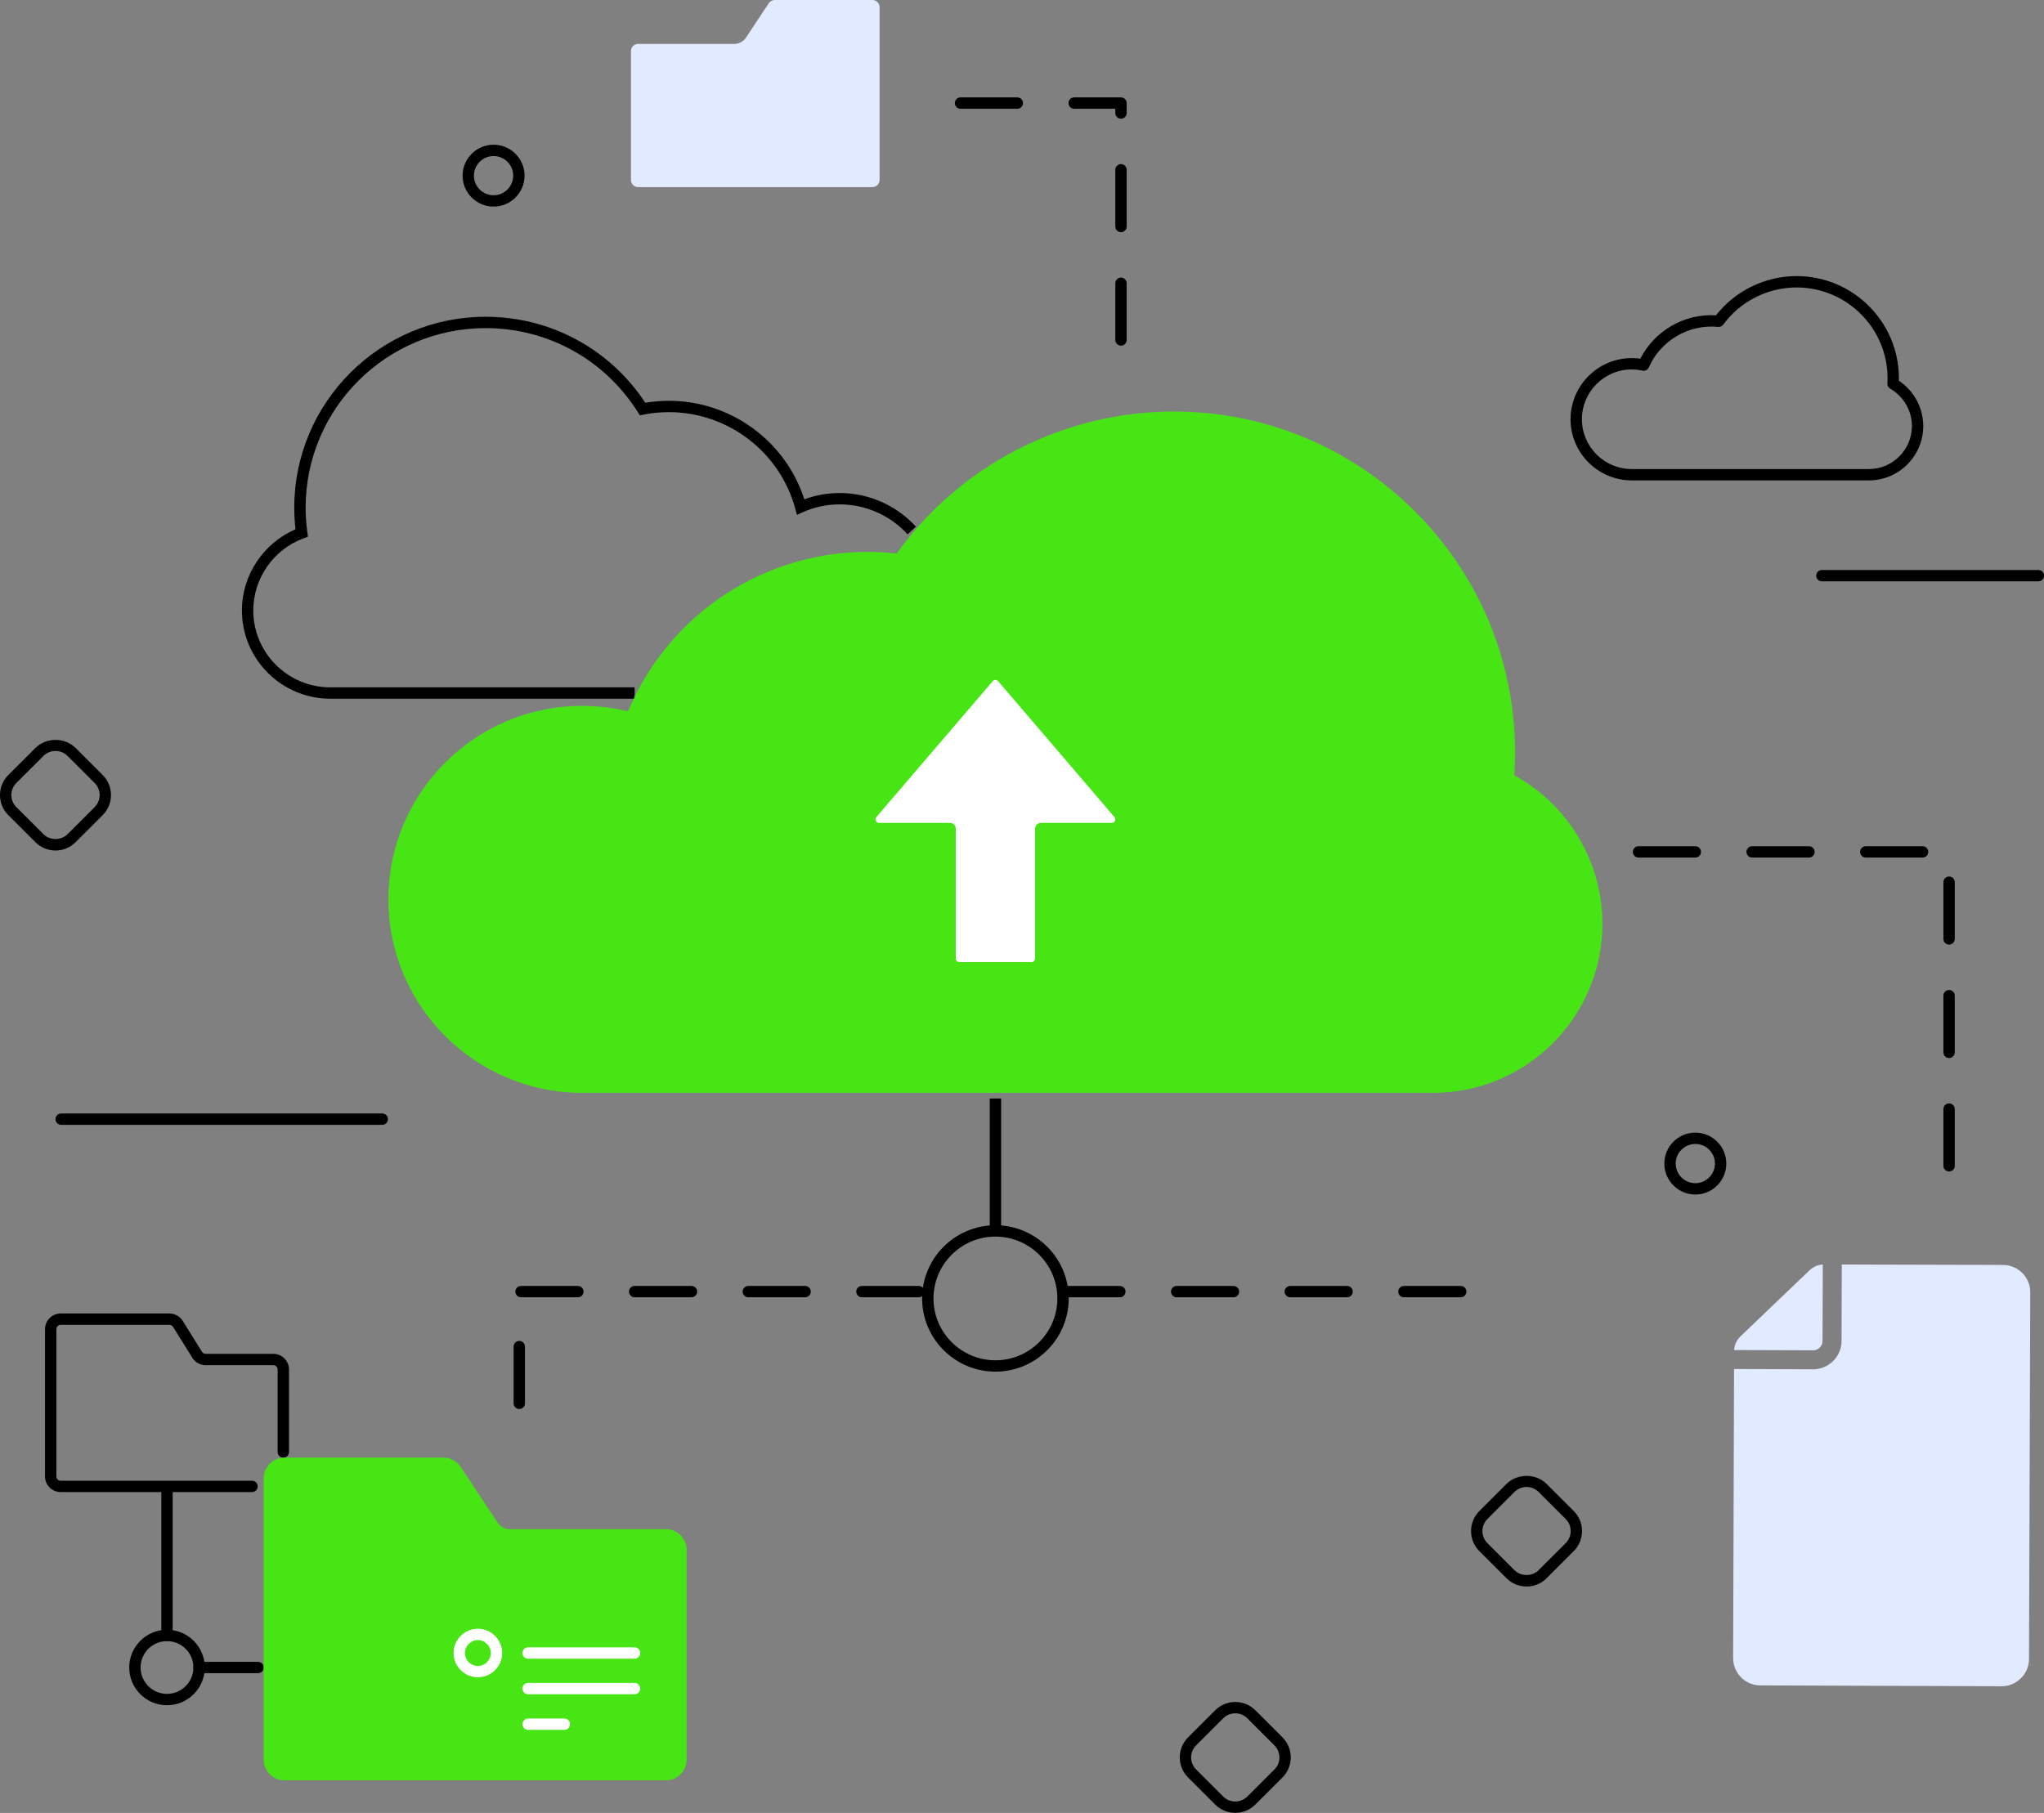
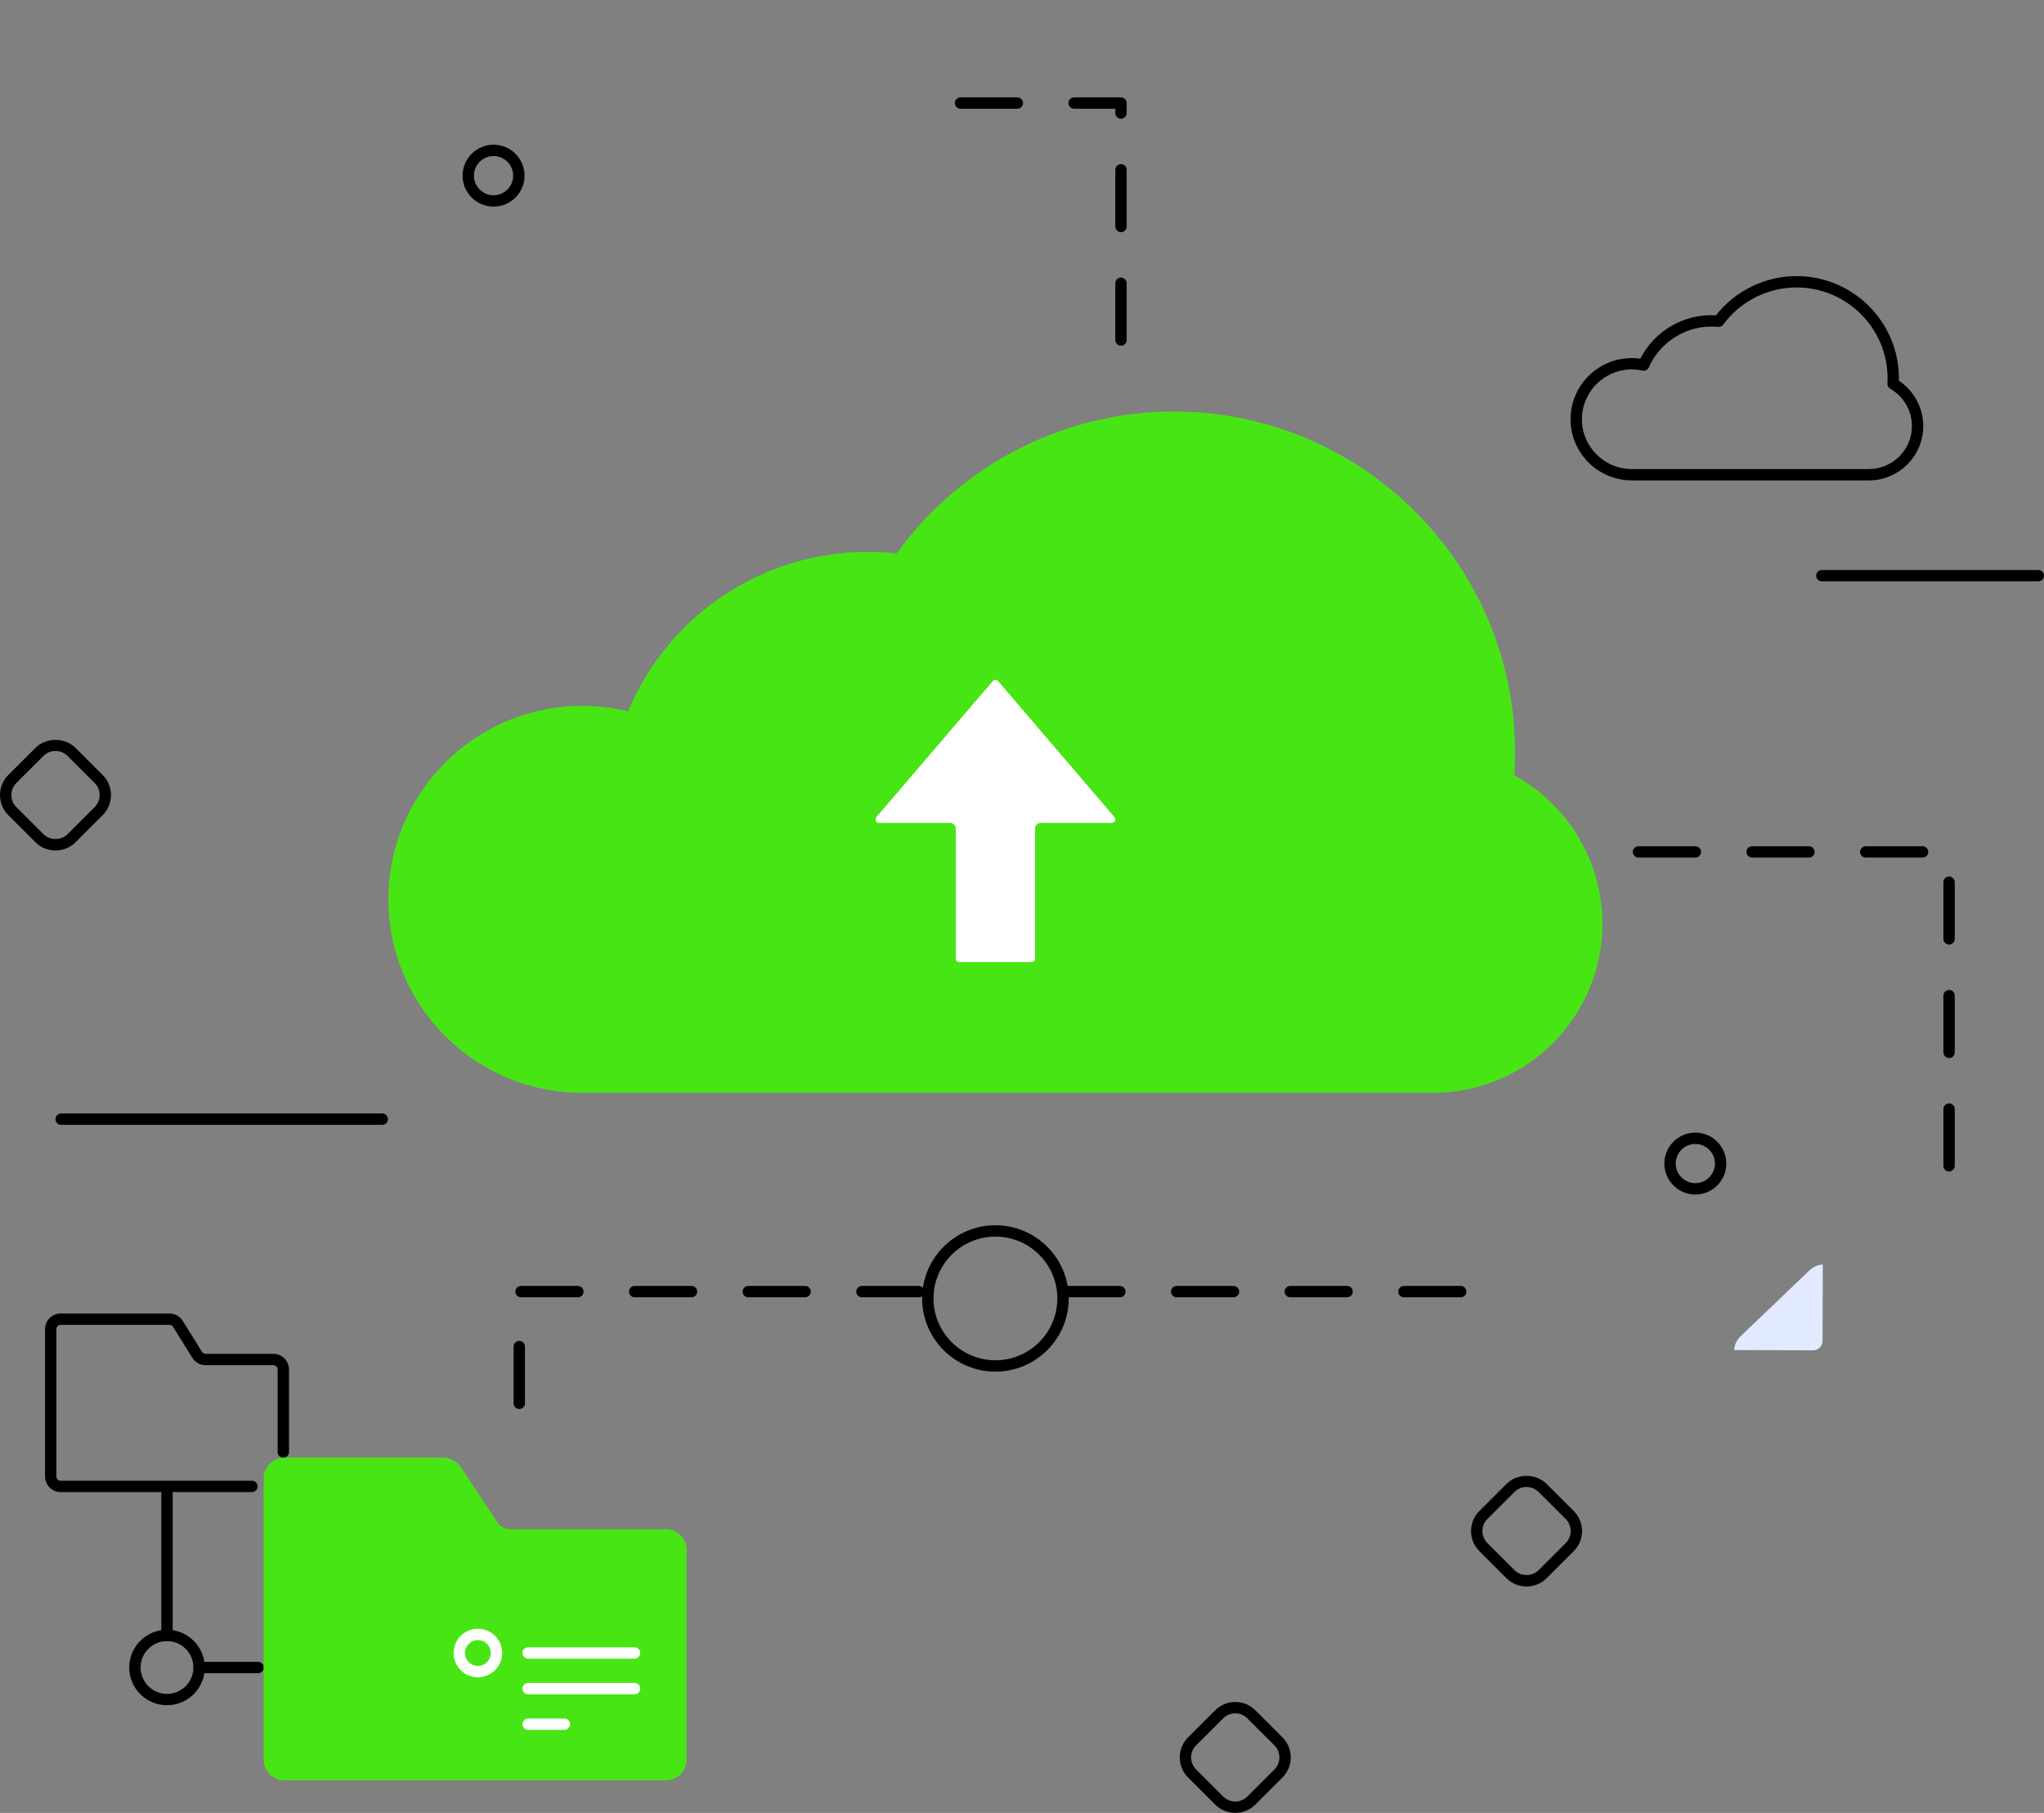
<svg xmlns="http://www.w3.org/2000/svg" width="390" height="346" viewBox="0 0 390 346" fill="none">
  <rect x="0" y="0" width="390" height="346" fill="#808080" stroke="none" />
  <path d="M48.076 284.764H11.584C9.934 284.764 8.59 283.421 8.59 281.773V253.664C8.59 252.016 9.934 250.674 11.584 250.674H32.323C33.351 250.674 34.323 251.215 34.865 252.086L38.541 257.988C38.691 258.23 38.954 258.376 39.243 258.376H52.148C53.798 258.376 55.142 259.719 55.142 261.367V277.111C55.142 277.709 54.656 278.194 54.057 278.194C53.458 278.194 52.973 277.709 52.973 277.111V261.367C52.973 260.912 52.603 260.543 52.148 260.543H39.243C38.205 260.543 37.254 260.018 36.701 259.134L33.022 253.229C32.872 252.987 32.606 252.84 32.323 252.84H11.584C11.129 252.84 10.759 253.209 10.759 253.664V281.773C10.759 282.228 11.129 282.597 11.584 282.597H48.079C48.678 282.597 49.163 283.082 49.163 283.68C49.163 284.278 48.678 284.764 48.079 284.764H48.076Z" fill="black" />
  <path d="M31.863 313.204C31.265 313.204 30.779 312.719 30.779 312.121V284.332C30.779 283.734 31.265 283.248 31.863 283.248C32.462 283.248 32.948 283.734 32.948 284.332V312.121C32.948 312.719 32.462 313.204 31.863 313.204Z" fill="black" />
  <path d="M49.237 319.325H37.989C37.39 319.325 36.904 318.84 36.904 318.242C36.904 317.644 37.39 317.159 37.989 317.159H49.237C49.835 317.159 50.321 317.644 50.321 318.242C50.321 318.84 49.835 319.325 49.237 319.325Z" fill="black" />
  <path d="M31.864 325.439C27.888 325.439 24.655 322.21 24.655 318.239C24.655 314.268 27.888 311.038 31.864 311.038C35.839 311.038 39.073 314.268 39.073 318.239C39.073 322.21 35.839 325.439 31.864 325.439ZM31.864 313.204C29.083 313.204 26.824 315.464 26.824 318.239C26.824 321.013 29.086 323.273 31.864 323.273C34.642 323.273 36.904 321.013 36.904 318.239C36.904 315.464 34.642 313.204 31.864 313.204Z" fill="black" />
  <path d="M54.256 278.194C52.087 278.194 50.321 279.959 50.321 282.125V335.84C50.321 338.01 52.087 339.771 54.256 339.771H127.069C129.242 339.771 131.008 338.007 131.008 335.84V295.776C131.008 293.606 129.242 291.841 127.069 291.841H97.251C96.293 291.841 95.408 291.343 94.883 290.502L87.976 280.072C87.238 278.885 85.987 278.191 84.616 278.191H54.253L54.256 278.194Z" fill="#48E515" />
  <path d="M121.068 316.557H100.771C100.172 316.557 99.686 316.072 99.686 315.474C99.686 314.876 100.172 314.391 100.771 314.391H121.068C121.666 314.391 122.152 314.876 122.152 315.474C122.152 316.072 121.666 316.557 121.068 316.557Z" fill="white" />
  <path d="M121.068 323.346H100.771C100.172 323.346 99.686 322.861 99.686 322.263C99.686 321.665 100.172 321.179 100.771 321.179H121.068C121.666 321.179 122.152 321.665 122.152 322.263C122.152 322.861 121.666 323.346 121.068 323.346Z" fill="white" />
  <path d="M107.677 330.141H100.774C100.175 330.141 99.689 329.656 99.689 329.058C99.689 328.46 100.175 327.975 100.774 327.975H107.677C108.276 327.975 108.762 328.46 108.762 329.058C108.762 329.656 108.276 330.141 107.677 330.141Z" fill="white" />
  <path d="M91.18 320.103C88.621 320.103 86.542 318.026 86.542 315.474C86.542 312.922 88.621 310.845 91.18 310.845C93.738 310.845 95.814 312.922 95.814 315.474C95.814 318.026 93.734 320.103 91.18 320.103ZM91.18 313.008C89.819 313.008 88.711 314.115 88.711 315.474C88.711 316.833 89.819 317.94 91.18 317.94C92.54 317.94 93.645 316.833 93.645 315.474C93.645 314.115 92.537 313.008 91.18 313.008Z" fill="white" />
-   <path d="M121.754 8.384C121.002 8.384 120.386 8.995 120.386 9.746V34.346C120.386 35.097 121.002 35.711 121.754 35.711H166.462C167.214 35.711 167.826 35.1 167.826 34.346V1.366C167.826 0.611 167.214 0 166.462 0H147.819C147.34 0 146.917 0.236 146.661 0.645L142.386 7.108C141.897 7.895 141.015 8.384 140.064 8.384H121.757H121.754Z" fill="#E2EAFF" />
  <path d="M154.511 13.212C154.511 13.212 154.505 13.221 154.502 13.225L154.511 13.212Z" fill="black" />
-   <path d="M121.084 133.345H63.016C53.721 133.345 46.159 125.792 46.159 116.508C46.159 109.769 50.234 103.652 56.386 101.016C56.226 99.631 56.146 98.245 56.146 96.889C56.146 76.799 72.517 60.454 92.641 60.454C105.01 60.454 116.35 66.575 123.124 76.866C124.598 76.616 126.105 76.49 127.615 76.49C139.428 76.49 149.888 84.166 153.467 95.298C155.613 94.497 157.885 94.095 160.234 94.095C165.753 94.095 171.049 96.438 174.772 100.518L173.168 101.977C169.861 98.345 165.147 96.261 160.237 96.261C157.775 96.261 155.413 96.76 153.214 97.743L152.057 98.262L151.724 97.039C148.776 86.216 138.863 78.657 127.615 78.657C125.995 78.657 124.381 78.813 122.818 79.122L122.086 79.268L121.69 78.64C115.366 68.608 104.507 62.62 92.641 62.62C73.711 62.62 58.315 77.992 58.315 96.889C58.315 98.421 58.425 99.993 58.641 101.561L58.761 102.425L57.943 102.728C52.191 104.844 48.328 110.384 48.328 116.508C48.328 124.596 54.919 131.179 63.016 131.179H121.084V133.345Z" fill="black" />
-   <path d="M191.017 209.649H188.848V235.352H191.017V209.649Z" fill="black" />
  <path d="M278.71 247.587H267.871C267.272 247.587 266.787 247.102 266.787 246.504C266.787 245.905 267.272 245.42 267.871 245.42H278.71C279.309 245.42 279.794 245.905 279.794 246.504C279.794 247.102 279.309 247.587 278.71 247.587ZM257.029 247.587H246.191C245.592 247.587 245.106 247.102 245.106 246.504C245.106 245.905 245.592 245.42 246.191 245.42H257.029C257.628 245.42 258.114 245.905 258.114 246.504C258.114 247.102 257.628 247.587 257.029 247.587ZM235.349 247.587H224.51C223.911 247.587 223.426 247.102 223.426 246.504C223.426 245.905 223.911 245.42 224.51 245.42H235.349C235.948 245.42 236.433 245.905 236.433 246.504C236.433 247.102 235.948 247.587 235.349 247.587ZM213.668 247.587H202.83C202.231 247.587 201.745 247.102 201.745 246.504C201.745 245.905 202.231 245.42 202.83 245.42H213.668C214.267 245.42 214.753 245.905 214.753 246.504C214.753 247.102 214.267 247.587 213.668 247.587Z" fill="black" />
  <path d="M99.081 268.907C98.482 268.907 97.997 268.422 97.997 267.823V256.997C97.997 256.399 98.482 255.914 99.081 255.914C99.68 255.914 100.166 256.399 100.166 256.997V267.823C100.166 268.422 99.68 268.907 99.081 268.907ZM175.297 247.587H164.459C163.86 247.587 163.374 247.102 163.374 246.504C163.374 245.905 163.86 245.42 164.459 245.42H175.297C175.896 245.42 176.382 245.905 176.382 246.504C176.382 247.102 175.896 247.587 175.297 247.587ZM153.617 247.587H142.778C142.179 247.587 141.694 247.102 141.694 246.504C141.694 245.905 142.179 245.42 142.778 245.42H153.617C154.215 245.42 154.701 245.905 154.701 246.504C154.701 247.102 154.215 247.587 153.617 247.587ZM131.936 247.587H121.098C120.499 247.587 120.013 247.102 120.013 246.504C120.013 245.905 120.499 245.42 121.098 245.42H131.936C132.535 245.42 133.021 245.905 133.021 246.504C133.021 247.102 132.535 247.587 131.936 247.587ZM110.256 247.587H99.417C98.818 247.587 98.333 247.102 98.333 246.504C98.333 245.905 98.818 245.42 99.417 245.42H110.256C110.855 245.42 111.34 245.905 111.34 246.504C111.34 247.102 110.855 247.587 110.256 247.587Z" fill="black" />
  <path d="M189.929 261.776C182.217 261.776 175.943 255.509 175.943 247.806C175.943 240.104 182.217 233.837 189.929 233.837C197.64 233.837 203.914 240.104 203.914 247.806C203.914 255.509 197.64 261.776 189.929 261.776ZM189.929 236.003C183.415 236.003 178.112 241.3 178.112 247.806C178.112 254.312 183.415 259.609 189.929 259.609C196.442 259.609 201.745 254.316 201.745 247.806C201.745 241.297 196.442 236.003 189.929 236.003Z" fill="black" />
  <path d="M111.078 134.714C90.695 134.714 74.107 151.279 74.107 171.642C74.107 192.004 90.691 208.566 111.078 208.566H273.437C291.252 208.566 305.746 194.091 305.746 176.297C305.746 164.783 299.519 154.047 289.495 148.282L288.916 147.949L288.956 147.281C289.029 146.025 289.069 144.773 289.069 143.54C289.069 107.699 259.864 78.537 223.965 78.537C203.272 78.537 183.641 88.479 171.452 105.13L171.086 105.632L170.47 105.569C168.844 105.406 167.19 105.323 165.557 105.323C145.882 105.323 128.081 116.947 120.196 134.937L119.84 135.751L118.972 135.561C116.404 135 113.749 134.717 111.081 134.717L111.078 134.714Z" fill="#48E515" />
  <path d="M189.928 129.756C189.728 129.756 189.542 129.843 189.412 129.996L167.216 155.934C167.043 156.137 167.003 156.419 167.116 156.659C167.226 156.898 167.469 157.054 167.732 157.054H181.282C181.881 157.054 182.366 157.539 182.366 158.137V182.94C182.366 183.312 182.672 183.617 183.045 183.617H196.814C197.187 183.617 197.493 183.312 197.493 182.94V158.137C197.493 157.539 197.979 157.054 198.578 157.054H212.124C212.39 157.054 212.633 156.898 212.743 156.659C212.853 156.419 212.813 156.134 212.64 155.934L190.444 129.996C190.314 129.843 190.128 129.756 189.928 129.756Z" fill="white" />
  <path d="M356.579 91.682H311.349C304.905 91.682 299.665 86.445 299.665 80.012C299.665 73.579 304.908 68.342 311.349 68.342C311.898 68.342 312.446 68.379 312.982 68.455C315.693 63.122 321.375 59.806 327.414 60.181C331.09 55.483 336.792 52.691 342.793 52.691C353.559 52.691 362.315 61.437 362.315 72.184C362.315 72.34 362.315 72.499 362.308 72.659C365.192 74.576 366.962 77.832 366.962 81.312C366.962 87.034 362.301 91.686 356.576 91.686L356.579 91.682ZM311.349 70.505C306.099 70.505 301.831 74.769 301.831 80.012C301.831 85.256 306.099 89.519 311.349 89.519H356.579C361.114 89.519 364.8 85.837 364.8 81.312C364.8 78.384 363.213 75.653 360.661 74.184C360.305 73.981 360.096 73.593 360.122 73.18C360.142 72.848 360.152 72.513 360.152 72.187C360.152 62.633 352.368 54.861 342.796 54.861C337.281 54.861 332.048 57.51 328.797 61.949C328.571 62.258 328.202 62.428 327.816 62.388C322.247 61.829 316.848 64.986 314.606 70.107C314.399 70.579 313.897 70.844 313.381 70.728C312.723 70.585 312.041 70.512 311.352 70.512L311.349 70.505Z" fill="black" />
  <path d="M323.472 227.972C320.211 227.972 317.56 225.323 317.56 222.064C317.56 218.804 320.211 216.159 323.472 216.159C326.732 216.159 329.383 218.807 329.383 222.064C329.383 225.32 326.732 227.972 323.472 227.972ZM323.472 218.325C321.406 218.325 319.729 220.003 319.729 222.064C319.729 224.124 321.409 225.805 323.472 225.805C325.534 225.805 327.218 224.127 327.218 222.064C327.218 220 325.538 218.325 323.472 218.325Z" fill="black" />
  <path d="M291.269 302.784C289.821 302.784 288.458 302.219 287.436 301.199L282.263 296.032C280.151 293.921 280.151 290.486 282.263 288.376L287.436 283.208C289.482 281.165 293.052 281.161 295.101 283.208L300.274 288.376C302.383 290.486 302.383 293.921 300.274 296.032L295.101 301.199C294.076 302.222 292.716 302.784 291.269 302.784ZM291.269 283.787C290.397 283.787 289.582 284.122 288.97 284.737L283.797 289.904C282.529 291.17 282.529 293.23 283.797 294.5L288.97 299.667C290.197 300.893 292.34 300.893 293.567 299.667L298.741 294.5C300.008 293.234 300.008 291.173 298.741 289.904L293.567 284.737C292.952 284.122 292.137 283.787 291.269 283.787Z" fill="black" />
  <path d="M235.691 345.978C234.304 345.978 232.917 345.45 231.859 344.393L226.686 339.226C224.573 337.116 224.573 333.68 226.686 331.57L231.859 326.403C233.968 324.293 237.411 324.29 239.524 326.403L244.697 331.57C246.81 333.68 246.81 337.116 244.697 339.226L239.524 344.393C238.466 345.45 237.079 345.978 235.688 345.978H235.691ZM235.691 326.985C234.856 326.985 234.025 327.3 233.389 327.935L228.216 333.102C226.949 334.368 226.949 336.428 228.216 337.698L233.389 342.865C234.66 344.134 236.723 344.131 237.99 342.865L243.163 337.698C244.431 336.432 244.431 334.371 243.163 333.102L237.99 327.935C237.355 327.3 236.523 326.985 235.691 326.985Z" fill="black" />
  <path d="M72.94 214.673H11.671C11.072 214.673 10.586 214.188 10.586 213.59C10.586 212.992 11.072 212.507 11.671 212.507H72.94C73.539 212.507 74.024 212.992 74.024 213.59C74.024 214.188 73.539 214.673 72.94 214.673Z" fill="black" />
  <path d="M94.174 39.43C90.914 39.43 88.263 36.781 88.263 33.525C88.263 30.268 90.914 27.617 94.174 27.617C97.435 27.617 100.086 30.265 100.086 33.525C100.086 36.785 97.435 39.43 94.174 39.43ZM94.174 29.783C92.112 29.783 90.428 31.461 90.428 33.525C90.428 35.588 92.108 37.263 94.174 37.263C96.24 37.263 97.917 35.585 97.917 33.525C97.917 31.465 96.237 29.783 94.174 29.783Z" fill="black" />
  <path d="M388.916 110.949H347.617C347.018 110.949 346.533 110.464 346.533 109.865C346.533 109.267 347.018 108.782 347.617 108.782H388.916C389.514 108.782 390 109.267 390 109.865C390 110.464 389.514 110.949 388.916 110.949Z" fill="black" />
  <path d="M332.134 254.997L345.231 242.466C346.12 241.616 347.078 241.366 347.793 241.326L347.743 255.914C347.74 256.904 346.931 257.705 345.943 257.705H345.937L330.873 257.655C330.92 256.891 331.199 255.901 332.134 255V254.997Z" fill="#E2EAFF" />
-   <path d="M387.139 316.627C387.129 319.488 384.787 321.817 381.929 321.817L335.88 321.658C333.006 321.648 330.674 319.305 330.687 316.431L330.86 261.274L345.924 261.327H345.944C348.924 261.327 351.36 258.908 351.37 255.927L351.419 241.33L382.182 241.413C385.056 241.423 387.388 243.769 387.378 246.64L387.139 316.627Z" fill="#E2EAFF" />
  <path d="M371.889 223.579C371.29 223.579 370.804 223.094 370.804 222.495V211.669C370.804 211.071 371.29 210.586 371.889 210.586C372.487 210.586 372.973 211.071 372.973 211.669V222.495C372.973 223.094 372.487 223.579 371.889 223.579ZM371.889 201.923C371.29 201.923 370.804 201.438 370.804 200.84V190.014C370.804 189.416 371.29 188.931 371.889 188.931C372.487 188.931 372.973 189.416 372.973 190.014V200.84C372.973 201.438 372.487 201.923 371.889 201.923ZM371.889 180.271C371.29 180.271 370.804 179.786 370.804 179.188V168.362C370.804 167.764 371.29 167.279 371.889 167.279C372.487 167.279 372.973 167.764 372.973 168.362V179.188C372.973 179.786 372.487 180.271 371.889 180.271ZM366.832 163.667H355.993C355.395 163.667 354.909 163.182 354.909 162.583C354.909 161.985 355.395 161.5 355.993 161.5H366.832C367.431 161.5 367.916 161.985 367.916 162.583C367.916 163.182 367.431 163.667 366.832 163.667ZM345.151 163.667H334.313C333.714 163.667 333.228 163.182 333.228 162.583C333.228 161.985 333.714 161.5 334.313 161.5H345.151C345.75 161.5 346.236 161.985 346.236 162.583C346.236 163.182 345.75 163.667 345.151 163.667ZM323.471 163.667H312.632C312.034 163.667 311.548 163.182 311.548 162.583C311.548 161.985 312.034 161.5 312.632 161.5H323.471C324.07 161.5 324.555 161.985 324.555 162.583C324.555 163.182 324.07 163.667 323.471 163.667Z" fill="black" />
  <path d="M213.888 65.97C213.289 65.97 212.804 65.485 212.804 64.886V54.06C212.804 53.462 213.289 52.977 213.888 52.977C214.487 52.977 214.973 53.462 214.973 54.06V64.886C214.973 65.485 214.487 65.97 213.888 65.97ZM213.888 44.314C213.289 44.314 212.804 43.829 212.804 43.231V32.405C212.804 31.807 213.289 31.322 213.888 31.322C214.487 31.322 214.973 31.807 214.973 32.405V43.231C214.973 43.829 214.487 44.314 213.888 44.314ZM213.888 22.659C213.289 22.659 212.804 22.174 212.804 21.576V20.755H204.953C204.354 20.755 203.868 20.27 203.868 19.672C203.868 19.073 204.354 18.588 204.953 18.588H213.888C214.487 18.588 214.973 19.073 214.973 19.672V21.576C214.973 22.174 214.487 22.659 213.888 22.659ZM194.111 20.755H183.272C182.673 20.755 182.188 20.27 182.188 19.672C182.188 19.073 182.673 18.588 183.272 18.588H194.111C194.709 18.588 195.195 19.073 195.195 19.672C195.195 20.27 194.709 20.755 194.111 20.755Z" fill="black" />
  <path d="M10.59 162.318C9.143 162.318 7.779 161.753 6.757 160.733L1.584 155.565C-0.528 153.455 -0.528 150.019 1.584 147.909L6.757 142.742C8.803 140.699 12.373 140.695 14.422 142.742L19.595 147.909C21.705 150.019 21.705 153.455 19.595 155.565L14.422 160.733C13.398 161.756 12.037 162.318 10.59 162.318ZM10.59 143.321C9.718 143.321 8.903 143.656 8.291 144.271L3.118 149.438C1.851 150.704 1.851 152.764 3.118 154.034L8.291 159.201C9.519 160.427 11.661 160.427 12.889 159.201L18.062 154.034C19.329 152.768 19.329 150.707 18.062 149.438L12.889 144.271C12.273 143.656 11.458 143.321 10.59 143.321Z" fill="black" />
</svg>